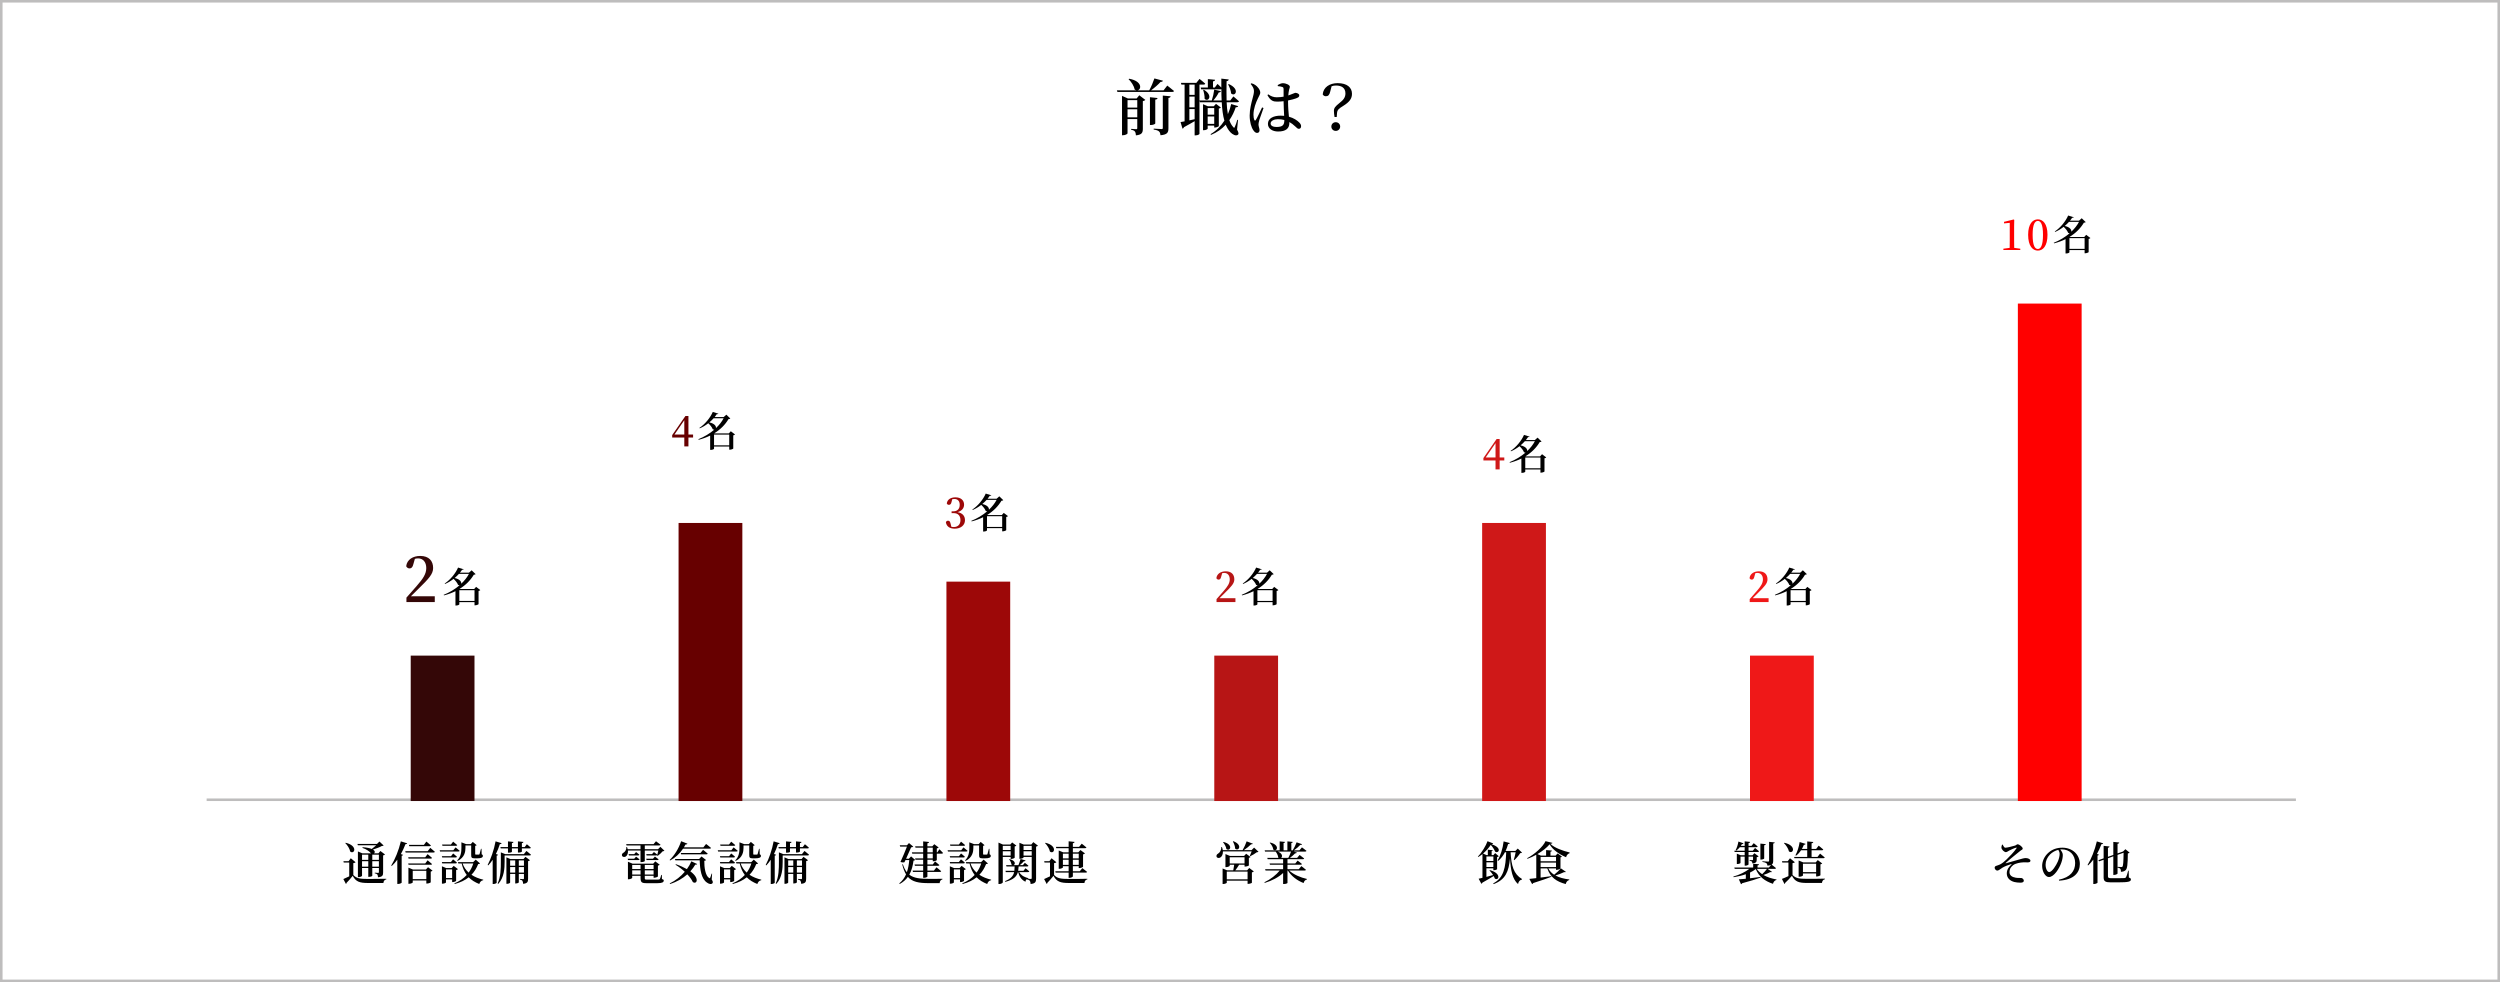
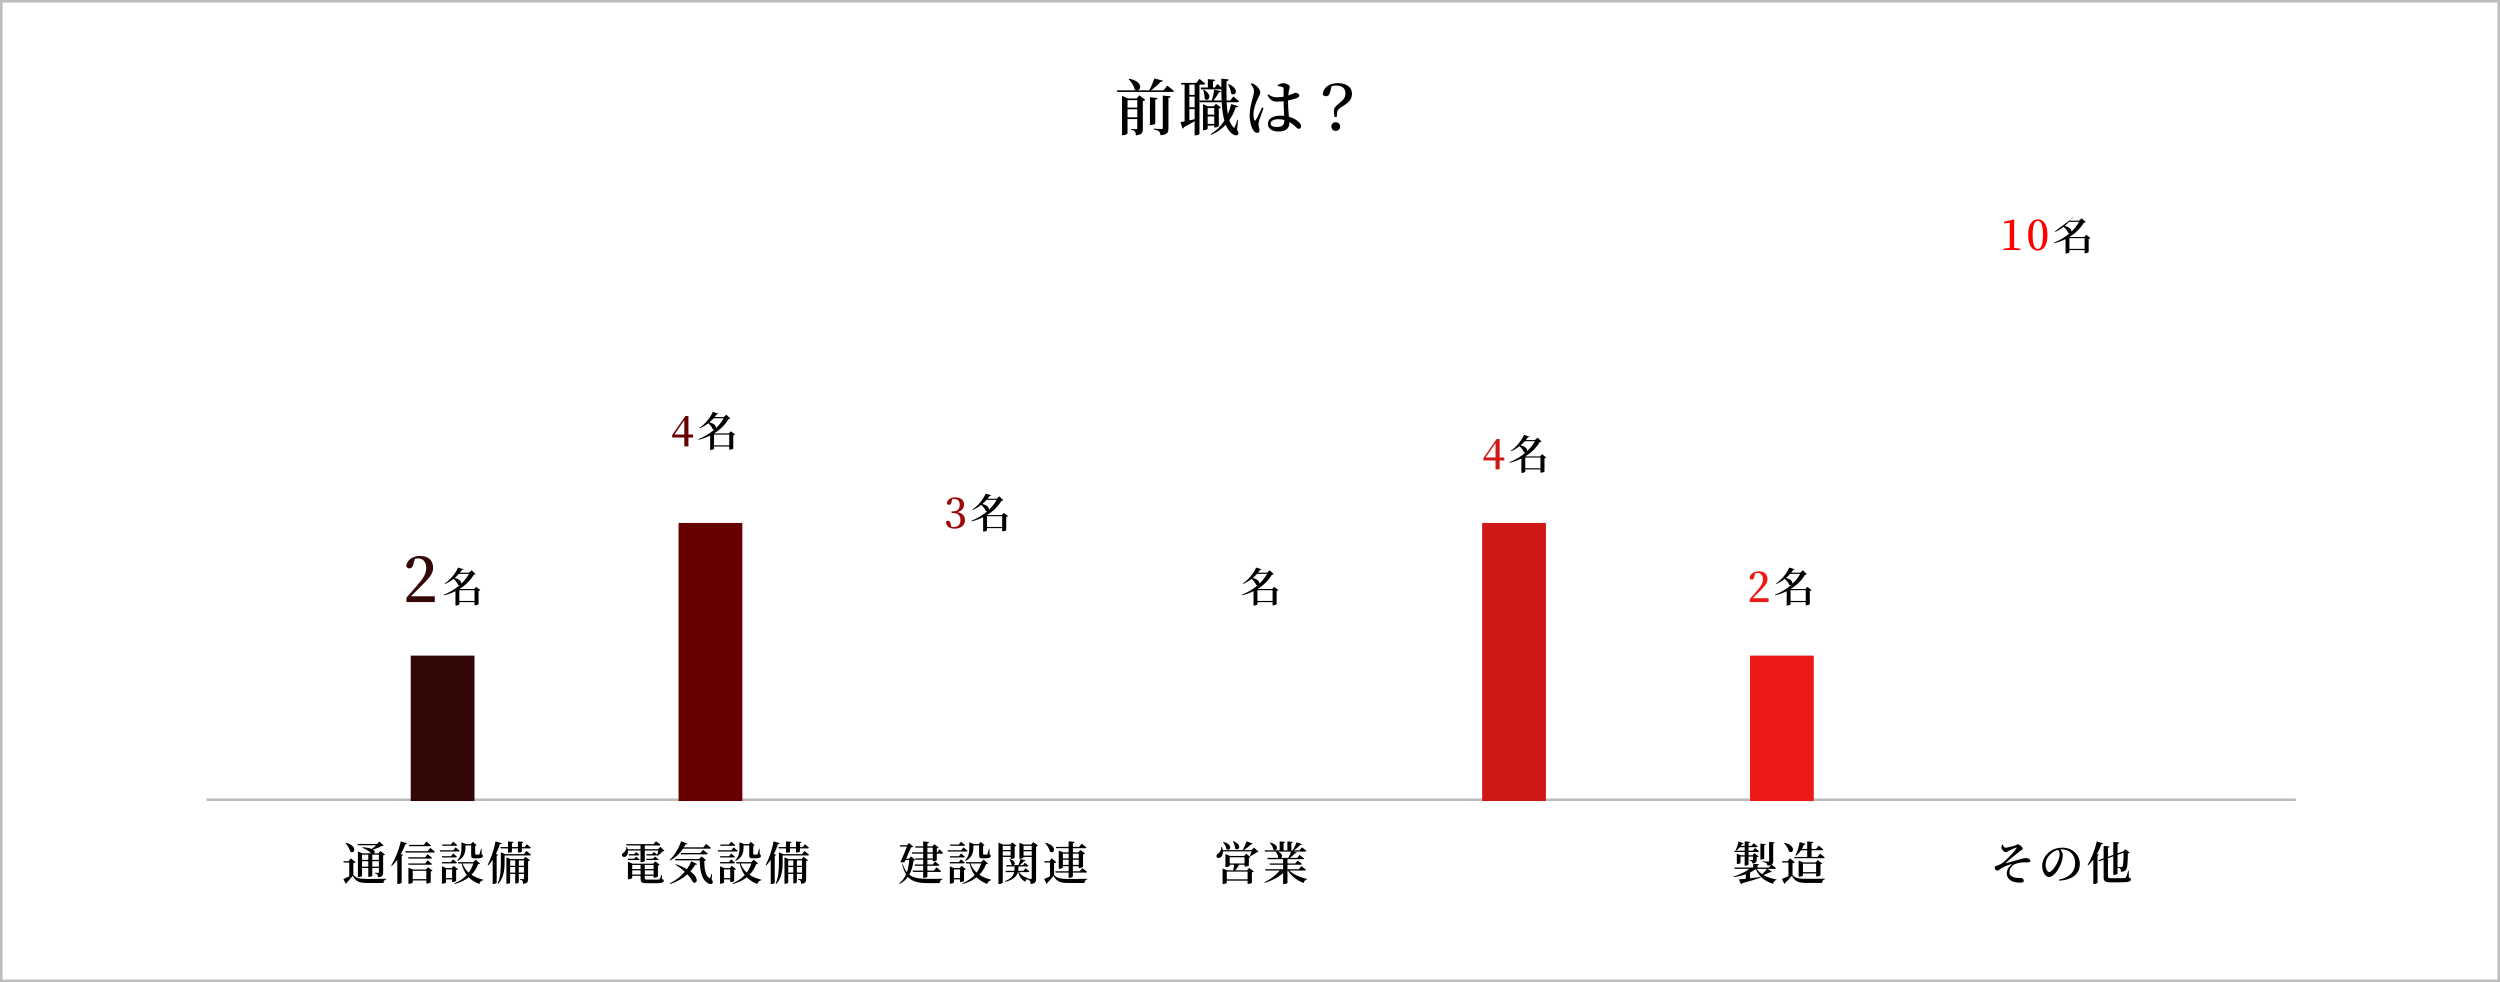
<svg xmlns="http://www.w3.org/2000/svg" width="980" height="385" viewBox="0 0 980 385" fill="none">
  <rect x="0.5" y="0.5" width="979" height="384" stroke="#BEBDBD" />
  <path d="M441.992 45.984H445.808V42.84H441.992V45.984ZM445.808 39.24H441.992V42.168H445.808V39.24ZM445.568 38.592L446.6 37.344L448.976 39.168C448.856 39.336 448.472 39.552 447.992 39.648V50.424C447.992 51.96 447.68 52.824 445.28 53.064C445.232 52.416 445.136 51.912 444.896 51.576C444.656 51.264 444.248 51 443.408 50.88V50.52C443.408 50.52 444.968 50.64 445.4 50.64C445.712 50.64 445.808 50.496 445.808 50.208V46.68H441.992V52.272C441.992 52.512 441.128 53.016 440.168 53.016H439.832V37.584L442.112 38.592H445.568ZM452.864 39.048V48.408C452.864 48.624 451.976 49.008 451.16 49.008H450.776V38.112L453.752 38.424C453.704 38.736 453.512 39 452.864 39.048ZM455.816 50.136V37.464L458.888 37.752C458.816 38.112 458.6 38.328 458.024 38.4V50.256C458.024 51.888 457.664 52.776 454.928 53.016C454.856 52.392 454.712 51.888 454.352 51.528C453.968 51.192 453.392 50.952 452.24 50.784V50.424C452.24 50.424 454.784 50.592 455.312 50.592C455.72 50.592 455.816 50.472 455.816 50.136ZM456.128 35.4L457.568 33.552C457.568 33.552 459.2 34.8 460.208 35.664C460.136 35.928 459.896 36.048 459.536 36.048H438.032L437.816 35.4H445.52C445.28 35.376 445.04 35.256 444.776 35.088C444.536 33.648 443.432 32.04 442.4 31.032L442.64 30.864C447.872 31.824 447.488 35.16 445.904 35.4H450.512C451.28 34.008 452.072 32.112 452.528 30.744L455.864 31.632C455.792 31.92 455.504 32.112 454.952 32.112C454.064 33.096 452.6 34.392 451.232 35.4H456.128ZM481.424 33.072L481.688 32.952C486.2 34.944 484.208 38.112 482.6 36.624C482.528 35.472 481.928 34.032 481.424 33.072ZM475.976 42.36H473.408V44.952H475.976V42.36ZM473.408 48.552H475.976V45.648H473.408V48.552ZM475.976 49.224H473.408V50.448C473.408 50.64 472.64 51.048 471.872 51.048H471.584V40.848L473.504 41.664H475.784L476.672 40.704L478.592 42.168C478.472 42.336 478.16 42.48 477.776 42.552V49.44C477.752 49.584 476.864 49.992 476.264 49.992H475.976V49.224ZM468.296 37.176V33.168H466.232V37.176H468.296ZM466.232 42.744V47.184C466.88 47.04 467.576 46.896 468.296 46.728V42.744H466.232ZM468.296 42.072V37.872H466.232V42.072H468.296ZM471.824 33.168H470.192V52.464C470.192 52.632 469.592 53.064 468.608 53.064H468.296V47.496C467.192 48.144 465.8 48.96 464.12 49.848C464.024 50.16 463.808 50.376 463.544 50.448L462.776 47.856C463.136 47.808 463.688 47.712 464.36 47.568V33.168H463.112L462.92 32.472H468.968L470.216 30.936C470.216 30.936 471.608 32.016 472.448 32.784C472.4 33.048 472.16 33.168 471.824 33.168ZM485.048 40.08H480.848C480.92 41.784 481.064 43.368 481.328 44.76C481.904 43.44 482.336 42.096 482.624 40.776L485.36 41.616C485.24 41.904 485.024 42.072 484.4 42.048C483.848 43.752 483.032 45.48 481.904 47.112C482.288 48.24 482.816 49.176 483.488 49.872C483.752 50.208 483.872 50.184 484.04 49.752C484.352 49.152 484.736 48 485.024 46.968L485.312 47.016L484.928 50.808C485.528 51.912 485.624 52.488 485.336 52.752C484.544 53.544 483.104 52.68 482.336 51.864C481.568 51.048 480.968 50.04 480.488 48.888C479 50.496 477.104 51.912 474.728 52.872L474.536 52.584C476.84 51.24 478.616 49.392 479.96 47.304C479.36 45.264 479.072 42.816 478.928 40.08H470.384L470.192 39.384H475.016C475.448 38.112 475.832 36.408 475.976 35.136L478.616 35.736C478.52 36.024 478.256 36.24 477.752 36.24C477.296 37.224 476.504 38.4 475.616 39.384H478.88C478.808 37.992 478.784 36.504 478.784 34.968C478.688 34.992 478.592 35.016 478.472 35.016H470.84L470.672 34.32H473.48V31.008L476.312 31.272C476.264 31.608 476.072 31.824 475.496 31.896V34.32H476.216L477.248 32.904C477.248 32.904 478.112 33.648 478.76 34.32C478.76 33.192 478.76 32.016 478.76 30.816L481.664 31.152C481.616 31.464 481.4 31.728 480.824 31.824C480.776 34.464 480.752 37.032 480.824 39.384H482.264L483.488 37.8C483.488 37.8 484.832 38.904 485.672 39.696C485.6 39.96 485.384 40.08 485.048 40.08ZM471.632 35.28L471.92 35.184C475.712 37.416 473.6 40.224 472.208 38.712C472.256 37.584 471.944 36.192 471.632 35.28ZM494.744 42.096L495.296 42.36C494.84 43.632 493.928 46.128 493.664 46.992C493.448 47.88 493.328 48.384 493.328 48.768C493.328 49.56 493.736 50.352 493.736 51.024C493.736 51.72 493.376 52.104 492.752 52.104C492.224 52.104 491.744 51.696 491.336 51.096C490.544 49.992 489.872 47.88 489.872 45.264C489.872 42.792 490.592 40.128 490.976 38.688C491.288 37.536 491.552 36.6 491.552 35.664C491.576 34.656 490.952 33.744 490.256 32.904L490.544 32.64C491.24 32.832 491.624 33 492.152 33.384C492.8 33.816 494.024 35.112 494.024 36.312C494.024 36.912 493.664 37.368 493.088 38.616C492.344 40.128 491.36 42.576 491.36 45C491.36 45.984 491.504 46.608 491.696 47.016C491.84 47.328 492.08 47.376 492.296 47.016C492.848 46.176 494.144 43.32 494.744 42.096ZM503.456 47.112V47.04C502.688 46.824 501.848 46.728 500.936 46.728C499.544 46.728 498.08 47.328 498.08 48.384C498.08 49.368 499.136 49.776 500.408 49.776C502.904 49.776 503.456 48.888 503.456 47.112ZM504.92 39.384V39.912C504.92 42.168 505.112 44.16 505.256 45.744C507.2 46.272 508.472 47.208 509.24 47.952C509.744 48.432 510.032 48.936 510.032 49.44C510.032 50.112 509.696 50.496 509.144 50.496C508.688 50.496 508.352 50.16 507.704 49.536C506.96 48.84 506.216 48.264 505.424 47.832V48.216C505.424 50.304 504.104 51.552 501.008 51.552C498.848 51.552 497.024 50.472 497.024 48.552C497.024 46.32 499.304 45.336 502.016 45.336C502.496 45.336 502.952 45.36 503.384 45.408C503.312 43.824 503.192 41.688 503.168 39.888V39.672C502.328 39.768 501.488 39.84 500.696 39.84C499.184 39.84 498.056 39.576 496.832 37.272L497.144 36.984C498.224 37.752 499.28 38.136 500.432 38.136C501.44 38.136 502.352 38.04 503.168 37.896V35.136C503.168 34.32 503.024 34.224 502.616 34.08C502.136 33.912 501.536 33.816 500.912 33.768L500.864 33.336C501.416 33 502.256 32.616 502.856 32.616C504.224 32.616 505.616 33.36 505.616 33.984C505.616 34.536 505.376 34.704 505.232 35.664C505.136 36.072 505.064 36.696 505.016 37.416C505.232 37.344 505.448 37.272 505.616 37.2C507.032 36.72 507.536 36.384 507.728 36.384C508.424 36.408 509.312 36.744 509.312 37.368C509.312 38.016 508.952 38.208 507.968 38.592C507.392 38.808 506.264 39.12 504.92 39.384ZM523.616 47.904C524.624 47.904 525.344 48.672 525.344 49.608C525.344 50.544 524.624 51.312 523.616 51.312C522.608 51.312 521.888 50.544 521.888 49.608C521.888 48.672 522.608 47.904 523.616 47.904ZM521.984 33.816L521.456 35.856C521.144 37.224 520.64 37.728 519.752 37.728C519.248 37.728 518.792 37.512 518.504 37.008C518.744 34.248 521.144 32.592 524.36 32.592C528.08 32.592 529.976 34.32 529.976 36.768C529.976 38.664 528.992 39.984 526.568 41.496C524.816 42.576 524.24 43.032 524.12 44.28L524 45.864H523.136C522.992 45.024 522.896 44.088 522.896 43.44C522.896 42.36 523.424 41.712 525.032 40.416C526.64 39.168 527.408 38.184 527.408 36.6C527.408 34.44 525.872 33.528 523.736 33.528C523.064 33.528 522.584 33.6 521.984 33.816Z" fill="black" />
  <line x1="81" y1="313.5" x2="900" y2="313.5" stroke="#BEBDBD" />
  <path d="M148.526 335.028H145.934V337.08H148.526V335.028ZM145.934 339.726H148.526V337.602H145.934V339.726ZM141.92 339.726H144.368V337.602H141.92V339.726ZM144.368 335.028H141.92V337.08H144.368V335.028ZM147.5 331.338H140.282L140.12 330.834H147.77L148.742 329.88L150.398 331.446C150.236 331.59 150.038 331.608 149.642 331.644C148.814 332.13 147.392 332.652 146.204 333.03C147.104 333.588 147.032 334.2 146.618 334.506H148.346L149.12 333.588L150.92 334.956C150.812 335.1 150.56 335.262 150.182 335.316V341.994C150.182 343.128 149.966 343.722 148.166 343.902C148.148 343.452 148.094 343.074 147.95 342.84C147.77 342.642 147.5 342.444 146.906 342.354V342.084C146.906 342.084 147.932 342.174 148.202 342.174C148.472 342.174 148.526 342.066 148.526 341.85V340.248H145.934V343.326C145.934 343.416 145.466 343.722 144.638 343.722H144.368V340.248H141.92V343.308C141.92 343.488 141.236 343.848 140.534 343.848H140.3V333.768L142.028 334.506H145.466C145.412 334.47 145.358 334.434 145.304 334.38C144.746 333.696 143.684 332.922 142.064 332.364L142.154 332.094C143.828 332.22 144.98 332.472 145.718 332.796C146.294 332.364 146.978 331.806 147.5 331.338ZM135.35 330.492L135.512 330.366C140.426 331.536 138.986 335.082 137.294 333.822C137.078 332.67 136.178 331.302 135.35 330.492ZM138.5 338.358V343.002C139.778 344.352 141.092 344.55 144.314 344.55C146.402 344.55 149.21 344.532 151.442 344.478V344.712C150.74 344.856 150.362 345.342 150.29 346.134H144.332C140.948 346.134 139.526 345.648 138.266 343.326C137.6 344.208 136.52 345.414 135.836 346.098C135.872 346.314 135.764 346.422 135.602 346.512L134.594 344.586C135.188 344.352 136.034 343.956 136.898 343.524V338.124H134.738L134.63 337.602H136.646L137.51 336.432L139.4 337.998C139.274 338.142 139.004 338.286 138.5 338.358ZM168.416 331.698H160.442L160.298 331.176H166.184L167.138 329.898C167.138 329.898 168.254 330.798 168.902 331.41C168.866 331.608 168.668 331.698 168.416 331.698ZM157.13 329.808L159.614 330.582C159.542 330.798 159.326 330.924 158.93 330.924C158.408 332.292 157.814 333.588 157.148 334.794L158.012 335.118C157.958 335.28 157.778 335.406 157.454 335.46V346.008C157.436 346.134 156.734 346.512 156.068 346.512H155.744V336.99C155.078 337.926 154.358 338.754 153.584 339.456L153.35 339.294C154.79 336.99 156.32 333.318 157.13 329.808ZM160.154 338.988L160.01 338.484H166.688L167.624 337.224C167.624 337.224 168.704 338.106 169.352 338.7C169.316 338.898 169.118 338.988 168.866 338.988H160.154ZM166.688 336.054L167.624 334.812C167.624 334.812 168.704 335.694 169.352 336.288C169.316 336.486 169.118 336.576 168.866 336.576H160.154L160.01 336.054H166.688ZM161.792 344.622H167.12V341.364H161.792V344.622ZM166.958 340.86L167.786 339.942L169.55 341.292C169.46 341.418 169.208 341.58 168.848 341.652V345.864C168.83 345.99 167.984 346.35 167.408 346.35H167.12V345.144H161.792V345.918C161.792 346.08 161.054 346.44 160.352 346.44H160.1V340.122L161.882 340.86H166.958ZM167.66 333.66L168.668 332.346C168.668 332.346 169.784 333.264 170.468 333.894C170.414 334.092 170.234 334.182 169.982 334.182H159.002L158.858 333.66H167.66ZM179.378 337.494L179.216 337.278C180.71 335.802 180.872 333.912 180.872 332.364V330.186L182.744 330.906H184.526L185.336 330.024L186.848 331.302C186.74 331.428 186.578 331.536 186.272 331.572V334.758C186.272 334.956 186.326 335.01 186.578 335.01H187.172C187.406 335.01 187.622 335.01 187.712 334.992C187.856 334.992 187.892 334.974 187.982 334.812C188.09 334.542 188.324 333.678 188.54 332.742H188.756L188.81 334.866C189.206 335.064 189.278 335.244 189.278 335.532C189.278 336.144 188.666 336.468 187.01 336.468H186.074C184.868 336.468 184.706 336.126 184.706 335.136V331.41H182.456V332.364C182.456 333.822 182.168 336.126 179.378 337.494ZM178.748 331.554H173.438L173.294 331.05H176.768L177.632 329.934C177.632 329.934 178.622 330.726 179.216 331.266C179.18 331.464 179 331.554 178.748 331.554ZM177.704 333.3L178.568 332.184C178.568 332.184 179.576 332.958 180.188 333.516C180.134 333.714 179.954 333.804 179.702 333.804H172.502L172.358 333.3H177.704ZM173.204 335.622H176.804L177.632 334.56C177.632 334.56 178.568 335.298 179.144 335.856C179.09 336.036 178.91 336.126 178.658 336.126H173.348L173.204 335.622ZM178.658 338.448H173.348L173.204 337.926H176.768L177.596 336.864C177.596 336.864 178.55 337.602 179.126 338.16C179.072 338.358 178.91 338.448 178.658 338.448ZM174.824 344.208H177.236V340.806H174.824V344.208ZM178.802 341.058V345.288C178.784 345.432 178.028 345.774 177.488 345.774H177.236V344.73H174.824V345.918C174.824 346.062 174.14 346.404 173.474 346.404H173.24V339.582L174.896 340.284H177.056L177.848 339.42L179.522 340.698C179.414 340.842 179.144 340.986 178.802 341.058ZM185.534 338.466H181.322C181.844 339.942 182.672 341.112 183.716 342.066C184.526 340.968 185.138 339.762 185.534 338.466ZM186.488 336.972L188.18 338.484C188.054 338.628 187.856 338.7 187.442 338.718C186.83 340.284 185.984 341.706 184.814 342.912C186.146 343.812 187.712 344.424 189.44 344.838L189.422 345.036C188.666 345.162 188.126 345.702 187.874 346.53C186.218 345.864 184.832 345.036 183.734 343.902C182.312 345.036 180.512 345.936 178.244 346.53L178.118 346.278C180.098 345.468 181.718 344.352 182.96 342.984C182.06 341.796 181.394 340.32 180.962 338.466H179.666L179.504 337.944H185.498L186.488 336.972ZM196.28 332.58L196.154 332.058H199.124V329.826L201.266 330.024C201.248 330.276 201.104 330.456 200.672 330.51V332.058H203.03V329.826L205.172 330.024C205.154 330.258 204.992 330.456 204.578 330.51V332.058H205.676L206.522 330.942C206.522 330.942 207.512 331.716 208.088 332.292C208.052 332.49 207.872 332.58 207.62 332.58H204.578V333.822C204.578 333.93 204.182 334.182 203.3 334.2H203.03V332.58H200.672V333.912C200.672 334.02 200.24 334.254 199.412 334.254H199.124V332.58H196.28ZM194.408 334.758L195.254 335.082C195.2 335.244 195.02 335.37 194.696 335.424V346.062C194.678 346.188 194.03 346.53 193.418 346.53H193.13V337.026C192.59 337.836 192.014 338.592 191.402 339.222L191.15 339.078C192.392 336.756 193.634 333.21 194.264 329.808L196.64 330.528C196.568 330.744 196.352 330.906 195.938 330.906C195.506 332.274 195.002 333.57 194.408 334.758ZM203.372 342.048H205.388V339.888H203.372V342.048ZM199.97 342.048H201.968V339.888H199.97V342.048ZM201.968 337.278H199.97V339.366H201.968V337.278ZM205.388 337.278H203.372V339.366H205.388V337.278ZM205.208 336.756L205.982 335.874L207.746 337.206C207.62 337.35 207.35 337.494 207.008 337.584V344.478C207.008 345.648 206.792 346.296 205.064 346.458C205.028 345.972 204.974 345.576 204.812 345.324C204.668 345.09 204.398 344.91 203.822 344.82V344.532C203.822 344.532 204.812 344.622 205.082 344.622C205.334 344.622 205.388 344.514 205.388 344.298V342.57H203.372V345.882C203.372 345.99 202.922 346.314 202.202 346.314H201.968V342.57H199.97V345.972C199.97 346.134 199.394 346.458 198.746 346.458H198.512V336.072L200.078 336.756H205.208ZM205.37 334.812L206.36 333.57C206.36 333.57 207.476 334.434 208.142 335.046C208.106 335.244 207.908 335.334 207.656 335.334H197.81V337.782C197.81 340.266 197.666 343.992 195.308 346.494L195.074 346.314C196.298 343.686 196.334 340.482 196.334 337.782V334.128L198.062 334.812H205.37Z" fill="black" />
  <path d="M251.082 333.408H246.15C246.276 334.596 245.826 335.406 245.286 335.766C244.764 336.054 244.044 335.982 243.828 335.424C243.648 334.902 243.99 334.47 244.44 334.236C245.052 333.894 245.628 332.994 245.52 332.04L245.79 332.022C245.916 332.328 246.006 332.616 246.06 332.886H251.082V331.41H245.61L245.466 330.906H256.194L257.148 329.772C257.148 329.772 258.228 330.564 258.93 331.122C258.876 331.32 258.696 331.41 258.444 331.41H252.756V332.886H257.958L258.858 331.95L260.46 333.48C260.316 333.624 260.118 333.678 259.776 333.696C259.308 334.254 258.462 335.046 257.814 335.514L257.598 335.388C257.742 334.848 257.94 334.038 258.066 333.408H252.756V337.548C252.756 337.638 252.234 337.944 251.37 337.944H251.082V333.408ZM253.458 337.152L253.314 336.63H255.96L256.734 335.766C256.734 335.766 257.598 336.378 258.174 336.864C258.138 337.062 257.958 337.152 257.706 337.152H253.458ZM255.6 334.812L256.338 333.984C256.338 333.984 257.148 334.578 257.688 335.046C257.652 335.244 257.472 335.334 257.22 335.334H253.476L253.332 334.812H255.6ZM246.402 334.812H248.634L249.336 334.002C249.336 334.002 250.11 334.596 250.632 335.046C250.578 335.244 250.416 335.334 250.182 335.334H246.546L246.402 334.812ZM250.236 337.152H246.186L246.042 336.63H248.598L249.336 335.82C249.336 335.82 250.164 336.396 250.704 336.864C250.65 337.062 250.47 337.152 250.236 337.152ZM247.824 342.804H251.1V341.166H247.824V342.804ZM251.1 339.06H247.824V340.662H251.1V339.06ZM256.212 339.06H252.756V340.662H256.212V339.06ZM252.756 342.804H256.212V341.166H252.756V342.804ZM259.452 342.966L259.47 344.55C260.118 344.82 260.19 344.874 260.19 345.162C260.19 345.81 259.632 346.206 257.724 346.206H253.476C251.514 346.206 251.1 345.864 251.1 344.064V343.326H247.824V344.136C247.824 344.298 247.068 344.676 246.402 344.676H246.15V337.8L247.95 338.556H256.05L256.878 337.656L258.606 338.97C258.498 339.096 258.246 339.258 257.904 339.33V343.578C257.886 343.704 257.058 344.064 256.5 344.064H256.212V343.326H252.756V344.154C252.756 344.748 252.828 344.802 253.548 344.802H257.814C258.264 344.802 258.498 344.784 258.642 344.604C258.786 344.424 258.966 343.848 259.218 342.966H259.452ZM278.244 332.67H267.768C266.364 334.758 264.618 336.288 262.692 337.314L262.494 337.116C264.222 335.496 266.022 332.76 267.012 329.754L269.478 330.726C269.388 330.924 269.136 331.068 268.74 331.014C268.542 331.41 268.326 331.788 268.092 332.148H275.724L276.786 330.834C276.786 330.834 277.956 331.698 278.712 332.382C278.676 332.58 278.496 332.67 278.244 332.67ZM266.868 334.38H274.572L275.598 333.138C275.598 333.138 276.714 333.984 277.416 334.614C277.38 334.812 277.182 334.902 276.93 334.902H267.012L266.868 334.38ZM264.816 338.988L264.942 338.754C266.724 339.384 268.128 340.05 269.262 340.698C270 339.69 270.594 338.646 271.008 337.638L273.294 338.7C273.168 338.898 273.006 338.988 272.556 338.916C272.052 339.816 271.386 340.698 270.612 341.562C274.5 344.424 273.06 346.836 271.584 345.756C271.206 344.928 270.486 343.866 269.424 342.732C267.66 344.316 265.392 345.684 262.656 346.53L262.53 346.296C264.888 345.162 266.904 343.542 268.434 341.742C267.426 340.788 266.22 339.852 264.816 338.988ZM279.144 342.48L278.982 344.766C279.432 345.432 279.54 345.882 279.306 346.206C278.802 346.818 277.83 346.494 277.128 345.972C274.932 344.496 274.392 340.968 274.284 337.242H264.744L264.582 336.72H274.068L274.986 335.73L276.804 337.152C276.678 337.278 276.426 337.386 276.084 337.44C276.048 339.96 276.48 343.29 277.992 344.19C278.208 344.316 278.298 344.298 278.388 344.082C278.568 343.65 278.784 343.056 278.946 342.462L279.144 342.48ZM288.378 337.494L288.216 337.278C289.71 335.802 289.872 333.912 289.872 332.364V330.186L291.744 330.906H293.526L294.336 330.024L295.848 331.302C295.74 331.428 295.578 331.536 295.272 331.572V334.758C295.272 334.956 295.326 335.01 295.578 335.01H296.172C296.406 335.01 296.622 335.01 296.712 334.992C296.856 334.992 296.892 334.974 296.982 334.812C297.09 334.542 297.324 333.678 297.54 332.742H297.756L297.81 334.866C298.206 335.064 298.278 335.244 298.278 335.532C298.278 336.144 297.666 336.468 296.01 336.468H295.074C293.868 336.468 293.706 336.126 293.706 335.136V331.41H291.456V332.364C291.456 333.822 291.168 336.126 288.378 337.494ZM287.748 331.554H282.438L282.294 331.05H285.768L286.632 329.934C286.632 329.934 287.622 330.726 288.216 331.266C288.18 331.464 288 331.554 287.748 331.554ZM286.704 333.3L287.568 332.184C287.568 332.184 288.576 332.958 289.188 333.516C289.134 333.714 288.954 333.804 288.702 333.804H281.502L281.358 333.3H286.704ZM282.204 335.622H285.804L286.632 334.56C286.632 334.56 287.568 335.298 288.144 335.856C288.09 336.036 287.91 336.126 287.658 336.126H282.348L282.204 335.622ZM287.658 338.448H282.348L282.204 337.926H285.768L286.596 336.864C286.596 336.864 287.55 337.602 288.126 338.16C288.072 338.358 287.91 338.448 287.658 338.448ZM283.824 344.208H286.236V340.806H283.824V344.208ZM287.802 341.058V345.288C287.784 345.432 287.028 345.774 286.488 345.774H286.236V344.73H283.824V345.918C283.824 346.062 283.14 346.404 282.474 346.404H282.24V339.582L283.896 340.284H286.056L286.848 339.42L288.522 340.698C288.414 340.842 288.144 340.986 287.802 341.058ZM294.534 338.466H290.322C290.844 339.942 291.672 341.112 292.716 342.066C293.526 340.968 294.138 339.762 294.534 338.466ZM295.488 336.972L297.18 338.484C297.054 338.628 296.856 338.7 296.442 338.718C295.83 340.284 294.984 341.706 293.814 342.912C295.146 343.812 296.712 344.424 298.44 344.838L298.422 345.036C297.666 345.162 297.126 345.702 296.874 346.53C295.218 345.864 293.832 345.036 292.734 343.902C291.312 345.036 289.512 345.936 287.244 346.53L287.118 346.278C289.098 345.468 290.718 344.352 291.96 342.984C291.06 341.796 290.394 340.32 289.962 338.466H288.666L288.504 337.944H294.498L295.488 336.972ZM305.28 332.58L305.154 332.058H308.124V329.826L310.266 330.024C310.248 330.276 310.104 330.456 309.672 330.51V332.058H312.03V329.826L314.172 330.024C314.154 330.258 313.992 330.456 313.578 330.51V332.058H314.676L315.522 330.942C315.522 330.942 316.512 331.716 317.088 332.292C317.052 332.49 316.872 332.58 316.62 332.58H313.578V333.822C313.578 333.93 313.182 334.182 312.3 334.2H312.03V332.58H309.672V333.912C309.672 334.02 309.24 334.254 308.412 334.254H308.124V332.58H305.28ZM303.408 334.758L304.254 335.082C304.2 335.244 304.02 335.37 303.696 335.424V346.062C303.678 346.188 303.03 346.53 302.418 346.53H302.13V337.026C301.59 337.836 301.014 338.592 300.402 339.222L300.15 339.078C301.392 336.756 302.634 333.21 303.264 329.808L305.64 330.528C305.568 330.744 305.352 330.906 304.938 330.906C304.506 332.274 304.002 333.57 303.408 334.758ZM312.372 342.048H314.388V339.888H312.372V342.048ZM308.97 342.048H310.968V339.888H308.97V342.048ZM310.968 337.278H308.97V339.366H310.968V337.278ZM314.388 337.278H312.372V339.366H314.388V337.278ZM314.208 336.756L314.982 335.874L316.746 337.206C316.62 337.35 316.35 337.494 316.008 337.584V344.478C316.008 345.648 315.792 346.296 314.064 346.458C314.028 345.972 313.974 345.576 313.812 345.324C313.668 345.09 313.398 344.91 312.822 344.82V344.532C312.822 344.532 313.812 344.622 314.082 344.622C314.334 344.622 314.388 344.514 314.388 344.298V342.57H312.372V345.882C312.372 345.99 311.922 346.314 311.202 346.314H310.968V342.57H308.97V345.972C308.97 346.134 308.394 346.458 307.746 346.458H307.512V336.072L309.078 336.756H314.208ZM314.37 334.812L315.36 333.57C315.36 333.57 316.476 334.434 317.142 335.046C317.106 335.244 316.908 335.334 316.656 335.334H306.81V337.782C306.81 340.266 306.666 343.992 304.308 346.494L304.074 346.314C305.298 343.686 305.334 340.482 305.334 337.782V334.128L307.062 334.812H314.37Z" fill="black" />
  <path d="M357.148 335.712L358.75 337.08C358.642 337.26 358.462 337.314 358.102 337.368C357.832 339.294 357.4 341.202 356.446 342.876C358.192 344.244 360.64 344.514 364.186 344.514C365.374 344.514 368.11 344.514 369.424 344.496V344.73C368.722 344.874 368.38 345.486 368.344 346.188H364.06C360.172 346.188 357.616 345.702 355.888 343.74C355.114 344.82 354.088 345.756 352.684 346.53L352.522 346.278C353.728 345.306 354.574 344.1 355.168 342.75C354.556 341.742 354.07 340.482 353.674 338.862L353.908 338.754C354.34 340.086 354.862 341.112 355.492 341.922C356.014 340.428 356.284 338.79 356.428 337.134H354.952C354.79 337.44 354.664 337.746 354.52 338.016C354.106 338.124 353.62 338.106 352.99 337.872C353.872 335.982 354.88 333.534 355.528 331.86H352.864L352.702 331.338H355.546L356.32 330.474L357.994 331.878C357.868 332.022 357.562 332.13 357.148 332.184C356.698 333.264 355.924 335.028 355.186 336.612H356.284L357.148 335.712ZM365.644 336.486V334.632H363.538V336.486H365.644ZM363.538 332.292V334.11H365.644V332.292H363.538ZM367.444 334.11L368.254 332.904C368.254 332.904 369.154 333.768 369.658 334.344C369.622 334.542 369.442 334.632 369.19 334.632H367.228V337.17C367.21 337.296 366.4 337.62 365.896 337.62H365.644V337.008H363.538V338.862H365.662L366.544 337.674C366.544 337.674 367.606 338.52 368.236 339.096C368.182 339.294 368.002 339.384 367.75 339.384H363.538V341.274H366.094L367.102 339.996C367.102 339.996 368.254 340.878 368.938 341.508C368.902 341.706 368.704 341.796 368.47 341.796H363.538V343.632C363.538 343.776 362.854 344.1 362.224 344.1H361.882V341.796H357.886L357.742 341.274H361.882V339.384H358.642L358.498 338.862H361.882V337.008H358.876L358.714 336.486H361.882V334.632H357.598L357.454 334.11H361.882V332.292H358.894L358.732 331.77H361.882V329.826L364.186 330.06C364.132 330.312 364.006 330.492 363.538 330.564V331.77H365.464L366.238 330.924L367.966 332.22C367.84 332.346 367.57 332.508 367.228 332.58V334.11H367.444ZM378.478 337.494L378.316 337.278C379.81 335.802 379.972 333.912 379.972 332.364V330.186L381.844 330.906H383.626L384.436 330.024L385.948 331.302C385.84 331.428 385.678 331.536 385.372 331.572V334.758C385.372 334.956 385.426 335.01 385.678 335.01H386.272C386.506 335.01 386.722 335.01 386.812 334.992C386.956 334.992 386.992 334.974 387.082 334.812C387.19 334.542 387.424 333.678 387.64 332.742H387.856L387.91 334.866C388.306 335.064 388.378 335.244 388.378 335.532C388.378 336.144 387.766 336.468 386.11 336.468H385.174C383.968 336.468 383.806 336.126 383.806 335.136V331.41H381.556V332.364C381.556 333.822 381.268 336.126 378.478 337.494ZM377.848 331.554H372.538L372.394 331.05H375.868L376.732 329.934C376.732 329.934 377.722 330.726 378.316 331.266C378.28 331.464 378.1 331.554 377.848 331.554ZM376.804 333.3L377.668 332.184C377.668 332.184 378.676 332.958 379.288 333.516C379.234 333.714 379.054 333.804 378.802 333.804H371.602L371.458 333.3H376.804ZM372.304 335.622H375.904L376.732 334.56C376.732 334.56 377.668 335.298 378.244 335.856C378.19 336.036 378.01 336.126 377.758 336.126H372.448L372.304 335.622ZM377.758 338.448H372.448L372.304 337.926H375.868L376.696 336.864C376.696 336.864 377.65 337.602 378.226 338.16C378.172 338.358 378.01 338.448 377.758 338.448ZM373.924 344.208H376.336V340.806H373.924V344.208ZM377.902 341.058V345.288C377.884 345.432 377.128 345.774 376.588 345.774H376.336V344.73H373.924V345.918C373.924 346.062 373.24 346.404 372.574 346.404H372.34V339.582L373.996 340.284H376.156L376.948 339.42L378.622 340.698C378.514 340.842 378.244 340.986 377.902 341.058ZM384.634 338.466H380.422C380.944 339.942 381.772 341.112 382.816 342.066C383.626 340.968 384.238 339.762 384.634 338.466ZM385.588 336.972L387.28 338.484C387.154 338.628 386.956 338.7 386.542 338.718C385.93 340.284 385.084 341.706 383.914 342.912C385.246 343.812 386.812 344.424 388.54 344.838L388.522 345.036C387.766 345.162 387.226 345.702 386.974 346.53C385.318 345.864 383.932 345.036 382.834 343.902C381.412 345.036 379.612 345.936 377.344 346.53L377.218 346.278C379.198 345.468 380.818 344.352 382.06 342.984C381.16 341.796 380.494 340.32 380.062 338.466H378.766L378.604 337.944H384.598L385.588 336.972ZM396.172 331.59H393.094V333.192H396.172V331.59ZM393.094 335.406H396.172V333.696H393.094V335.406ZM396.172 335.928H393.094V345.882C393.094 346.116 392.482 346.53 391.69 346.53H391.402V330.294L393.166 331.068H396.01L396.766 330.24L398.422 331.482C398.314 331.608 398.08 331.752 397.756 331.806V336.216C397.738 336.36 396.964 336.702 396.424 336.702H396.172V335.928ZM401.23 335.406H404.434V333.696H401.23V335.406ZM404.434 331.59H401.23V333.192H404.434V331.59ZM405.064 330.114L406.882 331.5C406.756 331.644 406.486 331.806 406.144 331.878V344.406C406.144 345.648 405.91 346.35 404.002 346.53C403.966 345.99 403.894 345.558 403.714 345.288C403.498 345.036 403.174 344.838 402.508 344.73V344.658C402.202 344.838 402.04 345.126 401.986 345.648C400.204 344.838 399.448 343.218 399.124 341.868H399.016C398.548 343.542 397.378 344.802 394.138 345.684L393.922 345.414C396.334 344.46 397.216 343.326 397.54 341.868H394.282L394.138 341.346H397.63C397.702 340.824 397.72 340.266 397.738 339.654H394.534L394.39 339.132H396.874C396.73 339.096 396.604 339.024 396.478 338.916C396.442 338.232 396.01 337.386 395.578 336.882L395.758 336.774C398.26 337.386 398.062 338.898 397.288 339.132H399.232C399.52 338.412 399.862 337.44 400.06 336.72L402.022 337.296C401.95 337.494 401.734 337.638 401.338 337.62C400.96 338.106 400.348 338.646 399.772 339.132H400.978L401.734 338.232C401.734 338.232 402.616 338.862 403.156 339.366C403.102 339.564 402.94 339.654 402.688 339.654H399.304C399.268 340.266 399.214 340.824 399.124 341.346H401.212L401.986 340.356C401.986 340.356 402.922 341.058 403.498 341.58C403.444 341.778 403.264 341.868 403.012 341.868H399.52C400.024 342.822 401.104 343.722 403.12 344.244L403.102 344.46L402.976 344.496C403.372 344.514 403.93 344.55 404.092 344.55C404.362 344.55 404.434 344.442 404.434 344.208V335.928H401.23V336.144C401.23 336.288 400.528 336.648 399.844 336.648H399.61V330.366L401.32 331.068H404.254L405.064 330.114ZM422.866 334.632H420.562V336.504H422.866V334.632ZM420.562 339.024H422.866V337.026H420.562V339.024ZM416.656 339.024H418.906V337.026H416.656V339.024ZM418.906 334.632H416.656V336.504H418.906V334.632ZM414.064 332.49L413.92 331.968H418.906V329.79L421.228 330.024C421.174 330.294 421.048 330.474 420.562 330.546V331.968H423.01L424.036 330.726C424.036 330.726 425.188 331.572 425.872 332.202C425.836 332.4 425.638 332.49 425.386 332.49H420.562V334.11H422.704L423.532 333.21L425.314 334.542C425.188 334.686 424.918 334.848 424.558 334.92V339.78C424.54 339.906 423.712 340.284 423.154 340.284H422.866V339.546H420.562V341.544H423.262L424.288 340.302C424.288 340.302 425.422 341.166 426.142 341.778C426.088 341.976 425.908 342.066 425.656 342.066H420.562V343.56C420.562 343.74 419.86 344.118 419.212 344.118H418.906V342.066H413.812L413.668 341.544H418.906V339.546H416.656V340.032C416.656 340.194 415.936 340.572 415.252 340.572H415.018V333.39L416.764 334.11H418.906V332.49H414.064ZM409.654 330.492L409.816 330.366C414.712 331.536 413.272 335.082 411.58 333.822C411.364 332.67 410.464 331.302 409.654 330.492ZM413.2 338.358V343.002C414.478 344.352 415.81 344.55 419.068 344.55C421.174 344.55 424.018 344.55 426.25 344.478V344.712C425.548 344.856 425.17 345.342 425.098 346.134H419.086C415.684 346.134 414.244 345.648 412.966 343.326C412.3 344.208 411.22 345.414 410.536 346.098C410.572 346.314 410.464 346.422 410.302 346.512L409.294 344.586C409.888 344.352 410.734 343.956 411.598 343.524V338.124H409.438L409.33 337.602H411.346L412.21 336.432L414.1 337.998C413.974 338.142 413.704 338.286 413.2 338.358Z" fill="black" />
  <path d="M483.29 329.862L483.488 329.754C487.286 331.212 485.504 333.93 484.172 332.634C484.154 331.68 483.704 330.6 483.29 329.862ZM479.438 330.168L479.618 330.042C483.65 331.086 482.192 333.966 480.752 332.814C480.626 331.896 479.996 330.834 479.438 330.168ZM480.896 344.694H489.05V341.67H480.896V344.694ZM482.048 336.036V338.466H487.862V336.036H482.048ZM488.87 341.166L489.716 340.248L491.498 341.598C491.372 341.742 491.12 341.904 490.742 341.976V346.044C490.724 346.17 489.878 346.476 489.338 346.476H489.05V345.216H480.896V346.026C480.896 346.188 480.158 346.53 479.492 346.53H479.258V340.446L481.022 341.166H483.434C483.578 340.5 483.722 339.618 483.812 338.97H482.048V339.402C482.048 339.546 481.292 339.924 480.608 339.924H480.374V334.794L482.156 335.532H487.682L488.492 334.668L490.22 335.946C490.112 336.054 489.878 336.216 489.554 336.27V339.258C489.536 339.384 488.69 339.69 488.132 339.69H487.862V338.97H485.738C485.306 339.672 484.748 340.536 484.244 341.166H488.87ZM491.606 332.256L493.334 333.894C493.19 334.038 492.992 334.074 492.65 334.092C492.002 334.596 490.922 335.262 490.112 335.622L489.932 335.496C490.148 335.028 490.436 334.326 490.652 333.75H479.384C479.42 334.938 478.97 335.766 478.412 336.108C477.872 336.468 477.134 336.396 476.9 335.856C476.72 335.316 477.026 334.866 477.494 334.614C478.178 334.218 478.826 333.192 478.718 332.058L479.006 332.04C479.168 332.472 479.276 332.868 479.33 333.246H487.106C487.7 332.238 488.33 330.834 488.69 329.808L491.12 330.726C491.048 330.906 490.814 331.014 490.418 330.978C489.752 331.662 488.654 332.544 487.61 333.246H490.616L491.606 332.256ZM497.744 330.402L497.924 330.276C501.938 331.212 500.57 334.146 499.13 333.03C499.04 332.112 498.392 331.032 497.744 330.402ZM506.096 333.822H500.912C502.802 334.578 502.802 335.856 502.19 336.288H505.016C505.412 335.568 505.826 334.614 506.096 333.822ZM511.478 341.238H505.34C507.014 342.804 509.894 344.028 512.324 344.55L512.306 344.766C511.676 344.874 511.19 345.396 511.01 346.152C508.508 345.198 506.222 343.47 504.836 341.238H504.692V346.116C504.674 346.224 504.152 346.53 503.288 346.53H502.982V342.21C501.182 343.902 498.626 345.234 495.782 346.098L495.638 345.846C498.068 344.712 500.264 342.966 501.668 341.238H496.088L495.926 340.734H502.982V338.97H497.816L497.672 338.466H502.982V336.81H496.934L496.772 336.288H501.254C501.2 336.252 501.128 336.216 501.074 336.162C501.02 335.37 500.534 334.434 500.048 333.822H495.89L495.746 333.318H501.632V329.826L503.72 330.024C503.702 330.24 503.558 330.402 503.162 330.474V333.318H504.656V329.826L506.762 330.024C506.726 330.24 506.6 330.402 506.204 330.474V333.318H506.762C507.302 332.436 507.914 331.14 508.274 330.186L510.416 330.924C510.326 331.122 510.11 331.248 509.714 331.194C509.102 331.878 508.148 332.688 507.23 333.318H509.39L510.362 332.166C510.362 332.166 511.46 332.958 512.144 333.534C512.09 333.732 511.91 333.822 511.64 333.822H507.086L508.364 334.2C508.292 334.416 508.058 334.542 507.662 334.524C507.158 335.082 506.402 335.748 505.628 336.288H508.472L509.444 335.136C509.444 335.136 510.524 335.946 511.226 336.522C511.172 336.72 510.992 336.81 510.74 336.81H504.692V338.466H507.752L508.67 337.35C508.67 337.35 509.696 338.106 510.362 338.682C510.308 338.88 510.128 338.97 509.858 338.97H504.692V340.734H509.12L510.128 339.51C510.128 339.51 511.244 340.338 511.946 340.968C511.892 341.148 511.712 341.238 511.478 341.238Z" fill="black" />
-   <path d="M585.408 335.73H582.672V337.512H585.408V335.73ZM582.672 339.87H585.39L585.408 338.034H582.672V339.87ZM583.86 341.202L584.04 341.094C588.666 342.318 587.568 345.414 586.002 344.406C585.894 344.082 585.732 343.74 585.534 343.398C584.472 344.064 583.014 344.928 581.106 345.99C581.034 346.224 580.872 346.368 580.692 346.44L579.63 344.46C579.99 344.388 580.494 344.28 581.124 344.118V334.794C580.602 335.208 580.08 335.604 579.522 335.928L579.324 335.766C580.872 334.236 582.51 331.482 583.104 329.754L585.318 330.618C585.246 330.816 585.066 330.924 584.688 330.942C589.17 332.4 587.298 334.812 586.074 333.804C585.804 333.12 585.21 332.094 584.382 331.194C583.644 332.31 582.582 333.552 581.358 334.596L582.744 335.208H583.23V333.084L585.192 333.282C585.156 333.462 585.03 333.588 584.724 333.642V335.208H585.408L586.11 334.416L587.514 335.64C587.388 335.784 587.154 335.91 586.866 335.964V340.752C586.83 340.824 586.236 341.112 585.66 341.112H585.39V340.392H582.672V343.74C583.482 343.524 584.382 343.29 585.3 343.02C584.868 342.354 584.328 341.688 583.86 341.202ZM594.138 334.092H592.158C592.428 339.384 593.364 342.66 596.622 344.568L596.586 344.784C595.758 344.964 595.254 345.558 595.074 346.548C592.896 344.712 592.176 341.13 591.924 336.45C591.438 341.598 590.214 344.784 585.516 346.566L585.336 346.278C589.548 344.154 590.196 339.942 590.43 334.092H589.926C589.224 335.46 588.342 336.594 587.298 337.458L587.046 337.296C588.18 335.46 589.08 332.706 589.422 329.826L591.852 330.474C591.78 330.708 591.582 330.87 591.168 330.87C590.898 331.842 590.574 332.742 590.196 333.57H594.03L594.966 332.634L596.64 334.236C596.496 334.38 596.298 334.416 595.92 334.434C595.398 335.28 594.408 336.468 593.598 337.188L593.4 337.062C593.67 336.252 593.958 335.028 594.138 334.092ZM609.96 335.91H603.912V337.62H609.96V335.91ZM603.912 339.888H609.96V338.142H603.912V339.888ZM615.288 334.164V334.452C614.55 334.65 614.028 335.37 613.92 336.036C611.274 334.938 608.7 333.156 607.44 330.978C606.378 332.274 604.614 333.66 602.652 334.812L604.02 335.388H606.072V333.228L608.358 333.426C608.322 333.642 608.196 333.804 607.782 333.876V335.388H609.798L610.608 334.542L612.3 335.82C612.192 335.928 611.994 336.036 611.706 336.09V340.41C611.688 340.554 610.86 340.986 610.248 340.986H609.96V340.41H606.918C607.458 341.454 608.25 342.264 609.222 342.894C610.194 342.138 611.31 341.076 611.868 340.392L613.812 341.742C613.686 341.904 613.524 341.976 613.128 341.868C612.264 342.318 610.95 342.822 609.708 343.182C611.22 344.028 613.11 344.496 615.162 344.748L615.144 344.964C614.442 345.144 613.956 345.72 613.758 346.548C610.158 345.594 607.728 343.938 606.54 340.41H603.912V344.01C605.208 343.848 606.648 343.65 608.106 343.452L608.142 343.704C606.594 344.316 604.326 345.108 601.032 346.152C600.942 346.368 600.762 346.494 600.582 346.548L599.502 344.532C600.114 344.478 601.068 344.37 602.22 344.226V335.064C601.086 335.694 599.898 336.252 598.764 336.648L598.638 336.414C601.572 334.902 604.956 331.824 605.838 329.736L608.556 330.402C608.502 330.636 608.268 330.726 607.728 330.78C609.42 332.4 612.588 333.516 615.288 334.164Z" fill="black" />
  <path d="M691.564 331.356V336.54C691.564 336.684 690.898 336.954 690.358 336.954H690.07V330.69L692.194 330.906C692.158 331.122 692.014 331.284 691.564 331.356ZM683.914 333.48V332.094H682.024C681.61 332.616 681.124 333.066 680.62 333.408L680.368 333.246C680.836 332.418 681.25 331.122 681.466 329.88L683.464 330.582C683.374 330.78 683.176 330.924 682.816 330.906C682.69 331.14 682.564 331.356 682.42 331.572H683.914V329.808L686.038 330.024C686.002 330.276 685.858 330.438 685.426 330.492V331.572H686.596L687.46 330.528C687.46 330.528 688.396 331.248 689.008 331.806C688.954 332.004 688.792 332.094 688.54 332.094H685.426V333.48H687.1L687.982 332.4C687.982 332.4 688.936 333.174 689.548 333.696C689.494 333.894 689.314 333.984 689.08 333.984H685.426V335.262H687.01L687.712 334.452L689.386 335.694C689.278 335.82 688.99 335.982 688.63 336.036V336.972C688.63 337.854 688.414 338.34 686.92 338.466C686.902 338.16 686.866 337.89 686.722 337.728C686.578 337.602 686.362 337.476 685.858 337.404V337.134C685.858 337.134 686.632 337.188 686.92 337.188C687.154 337.188 687.19 337.08 687.19 336.9V335.784H685.426V338.862C685.426 339.024 684.76 339.348 684.202 339.348H683.914V335.784H682.276V338.286C682.276 338.412 681.628 338.7 681.052 338.7H680.836V334.632L682.366 335.262H683.914V333.984H679.99L679.846 333.48H683.914ZM692.662 340.59H688.666C689.188 341.418 689.908 342.102 690.772 342.678C691.474 342.03 692.248 341.166 692.662 340.59ZM692.878 340.59L694.588 341.724C694.48 341.904 694.318 341.976 693.922 341.868C693.256 342.246 692.248 342.678 691.258 342.984C692.752 343.866 694.552 344.424 696.388 344.748L696.37 344.946C695.668 345.108 695.218 345.648 695.002 346.458C691.87 345.414 689.512 343.704 688.27 340.68C687.64 341.184 686.866 341.616 686.02 342.03V344.28C687.298 344.136 688.702 343.956 690.088 343.758L690.124 344.028C688.414 344.64 686.128 345.396 682.924 346.224C682.852 346.422 682.672 346.566 682.474 346.602L681.628 344.694C682.276 344.658 683.23 344.586 684.364 344.478V342.696C682.906 343.218 681.268 343.596 679.576 343.866L679.468 343.614C681.934 342.912 684.184 341.796 685.732 340.59H680.008L679.846 340.068H687.244V338.592L689.53 338.79C689.512 339.024 689.368 339.186 688.954 339.258V340.068H693.418L694.246 339.06C693.922 339.204 693.454 339.294 692.842 339.348C692.788 338.916 692.698 338.592 692.428 338.376C692.14 338.16 691.744 337.998 690.862 337.872V337.62C690.862 337.62 692.752 337.746 693.112 337.746C693.4 337.746 693.49 337.656 693.49 337.404V330.006L695.704 330.222C695.65 330.474 695.488 330.618 695.092 330.69V337.458C695.092 338.124 695.002 338.61 694.498 338.934C694.768 339.132 695.632 339.798 696.208 340.302C696.154 340.5 695.974 340.59 695.722 340.59H692.878ZM708.43 335.91V333.3H706.018C705.442 334.164 704.794 334.884 704.056 335.424L703.804 335.28C704.542 333.966 705.172 332.022 705.46 330.078L707.8 330.798C707.728 330.996 707.512 331.158 707.116 331.158C706.882 331.734 706.63 332.274 706.342 332.778H708.43V329.844L710.806 330.06C710.77 330.312 710.608 330.492 710.14 330.582V332.778H711.94L712.912 331.5C712.912 331.5 714.046 332.382 714.73 333.012C714.676 333.21 714.514 333.3 714.262 333.3H710.14V335.91H712.462L713.47 334.614C713.47 334.614 714.604 335.514 715.306 336.126C715.252 336.324 715.072 336.414 714.82 336.414H703.426L703.282 335.91H708.43ZM706.756 341.868H711.922V338.574H706.756V341.868ZM712.192 343.578H711.922V342.39H706.756V343.182C706.756 343.344 706.018 343.686 705.316 343.686H705.064V337.314L706.846 338.052H711.76L712.57 337.152L714.316 338.484C714.208 338.592 713.956 338.754 713.614 338.826V343.092C713.596 343.218 712.75 343.578 712.192 343.578ZM699.304 330.492L699.484 330.366C704.38 331.482 702.976 334.992 701.266 333.75C701.032 332.634 700.132 331.302 699.304 330.492ZM702.67 338.358V342.984C703.93 344.298 705.19 344.496 708.376 344.496C710.428 344.496 713.182 344.496 715.378 344.424V344.658C714.676 344.802 714.298 345.306 714.208 346.116H708.394C705.064 346.116 703.678 345.63 702.436 343.29C701.698 344.208 700.51 345.432 699.772 346.098C699.79 346.314 699.682 346.44 699.52 346.53L698.512 344.532C699.16 344.298 700.114 343.884 701.068 343.434V338.124H698.656L698.548 337.584H700.798L701.68 336.432L703.588 337.998C703.444 338.142 703.174 338.286 702.67 338.358Z" fill="black" />
  <path d="M784.806 331.122L785.022 331.068C785.31 331.608 785.652 332.292 786.03 332.31C786.624 332.328 788.694 331.824 789.828 331.482C790.476 331.284 790.53 330.96 790.908 330.96C791.538 330.96 792.906 332.004 792.906 332.652C792.906 333.066 792.456 333.12 792.06 333.444C790.422 334.812 788.172 336.522 786.246 338.286C786.174 338.376 786.21 338.43 786.3 338.412C787.74 338.034 790.116 337.296 791.34 336.972C792.636 336.612 793.428 336.36 794.094 336.36C794.868 336.36 795.93 336.738 795.93 337.404C795.93 337.8 795.624 338.052 794.868 338.052C794.454 338.052 793.896 338.016 793.176 338.034C791.916 338.088 790.17 338.412 789.216 339.096C788.442 339.672 787.722 340.482 787.722 341.886C787.74 343.164 788.694 343.812 790.17 344.064C791.142 344.226 791.934 344.1 792.438 344.19C792.852 344.262 793.338 344.748 793.338 345.198C793.338 345.792 792.87 346.008 791.952 346.008C791.196 346.008 790.224 345.9 789.594 345.738C787.938 345.288 786.66 344.19 786.66 342.372C786.66 340.734 787.632 339.654 788.46 338.934C788.64 338.754 788.604 338.664 788.352 338.736C787.2 339.078 785.814 339.618 785.004 340.104C783.888 340.77 783.528 341.274 782.916 341.274C782.448 341.274 781.908 340.68 781.908 340.194C781.908 339.816 782.052 339.582 782.448 339.438C782.88 339.294 783.564 339.078 784.05 338.844C784.842 338.448 785.688 337.764 786.606 336.864C787.56 335.964 789.666 333.786 790.44 332.562C790.638 332.256 790.53 332.184 790.224 332.31C789.468 332.508 788.316 333.066 787.632 333.408C787.002 333.732 786.75 334.038 786.264 334.038C785.742 334.038 784.554 333.084 784.554 332.202C784.536 331.914 784.68 331.428 784.806 331.122ZM807.378 334.74C807.378 334.128 807.144 333.606 806.856 333.138C805.65 333.426 804.462 334.074 803.58 334.992C802.5 336.126 801.87 337.458 801.87 338.97C801.87 340.536 802.554 341.85 803.292 341.85C804.39 341.85 806.01 339.222 806.64 337.782C807.072 336.81 807.378 335.622 807.378 334.74ZM807.162 345.216L807.09 344.838C811.572 343.902 813.462 341.49 813.462 338.304C813.462 335.046 811.23 332.958 808.278 332.958C808.062 332.958 807.828 332.976 807.594 332.994C808.098 333.57 808.62 334.344 808.62 335.136C808.62 336.018 808.422 337.134 808.026 338.196C807.252 340.428 805.2 343.794 803.166 343.794C801.816 343.794 800.52 341.724 800.52 339.42C800.52 337.692 801.348 335.658 803.058 334.2C804.516 332.922 806.352 332.292 808.44 332.292C812.382 332.292 815.298 334.974 815.298 338.718C815.298 341.94 813.12 344.91 807.162 345.216ZM822.012 334.74L822.768 335.028C822.714 335.208 822.57 335.316 822.228 335.37V346.026C822.192 346.152 821.526 346.53 820.878 346.53H820.572V336.972C819.942 337.818 819.258 338.592 818.556 339.24L818.322 339.078C819.708 336.828 821.166 333.264 821.958 329.826L824.442 330.582C824.37 330.798 824.154 330.942 823.758 330.924C823.254 332.292 822.66 333.57 822.012 334.74ZM834.45 341.292L834.504 343.992C835.134 344.208 835.314 344.388 835.314 344.73C835.314 345.594 834.396 345.882 830.238 345.882H827.484C825.378 345.882 824.622 345.54 824.622 343.938V337.026L822.876 337.638L822.534 337.206L824.622 336.468V331.572L826.926 331.824C826.908 332.058 826.746 332.256 826.314 332.328V335.874L828.42 335.136V330.024L830.742 330.258C830.688 330.51 830.544 330.708 830.076 330.78V334.542L832.182 333.804L832.29 333.768H832.254L833.154 332.886L834.81 334.236C834.684 334.38 834.468 334.488 834.108 334.542C834.072 338.898 833.91 340.5 833.208 341.13C832.758 341.544 832.128 341.742 831.408 341.742C831.408 341.238 831.372 340.824 831.174 340.59C830.994 340.356 830.598 340.194 830.094 340.068V339.798C830.49 339.852 831.228 339.888 831.516 339.888C831.786 339.888 831.894 339.852 831.984 339.744C832.308 339.42 832.398 337.8 832.452 334.272L830.076 335.1V342.426C830.076 342.606 829.356 342.966 828.726 342.966H828.42V335.676L826.314 336.432V343.524C826.314 344.064 826.566 344.262 827.61 344.262H830.346C831.498 344.262 832.344 344.244 832.758 344.208C833.064 344.172 833.226 344.1 833.388 343.902C833.604 343.578 833.91 342.624 834.252 341.292H834.45Z" fill="black" />
  <path d="M161 257H186V314H161V257Z" fill="#340707" />
  <rect x="266" y="205" width="25" height="109" fill="#670000" />
-   <rect x="371" y="228" width="25" height="86" fill="#9D0808" />
-   <rect x="476" y="257" width="25" height="57" fill="#B71515" />
  <rect x="581" y="205" width="25" height="109" fill="#CF1818" />
  <rect x="686" y="257" width="25" height="57" fill="#EF1818" />
-   <rect x="791" y="119" width="25" height="195" fill="#FF0000" />
  <path d="M161.072 233.744H170.432V236H159.32V234.272C160.76 232.664 162.152 231.032 163.328 229.712C165.896 226.808 167.096 224.912 167.096 222.68C167.096 220.4 165.872 218.888 163.904 218.888C163.544 218.888 163.088 218.936 162.632 219.056L162.056 221.096C161.768 222.392 161.24 222.824 160.544 222.824C159.968 222.824 159.512 222.512 159.224 221.96C159.536 219.296 161.96 217.928 164.72 217.928C168.176 217.928 169.784 219.896 169.784 222.656C169.784 224.984 168.2 226.736 164.144 230.696C163.424 231.368 162.296 232.544 161.072 233.744Z" fill="#340707" />
  <path d="M180.059 235.568H186.011V231.36H180.059V235.568ZM183.819 224.96H179.899C179.387 225.52 178.827 226.064 178.219 226.576C180.347 227.04 180.955 228.144 180.795 228.832C182.059 227.648 183.099 226.336 183.819 224.96ZM186.635 230.048L188.283 231.312C188.187 231.44 187.947 231.584 187.595 231.664V236.832C187.579 236.944 186.811 237.28 186.267 237.28H186.011V236.032H180.059V236.896C180.059 237.008 179.579 237.36 178.811 237.36H178.539V231.744C177.179 232.416 175.675 232.976 174.043 233.392L173.915 233.168C176.235 232.24 178.379 230.944 180.155 229.424C179.963 229.44 179.771 229.392 179.547 229.264C179.275 228.48 178.507 227.568 177.803 226.912C176.763 227.728 175.627 228.416 174.459 228.912L174.315 228.736C176.459 227.344 178.587 224.784 179.563 222.48L181.755 223.168C181.691 223.328 181.563 223.408 181.147 223.344C180.891 223.728 180.603 224.112 180.299 224.496H183.835L184.875 223.552L186.443 225.056C186.315 225.216 186.139 225.264 185.723 225.296C184.443 227.456 182.571 229.36 180.155 230.848L180.267 230.896H185.867L186.635 230.048Z" fill="black" />
  <path d="M264.392 170.328H268.248V164.712L264.392 170.328ZM271.688 170.328V171.512H269.864V175H268.248V171.512H263.496V170.552L268.68 163.08H269.864V170.328H271.688Z" fill="#670000" />
  <path d="M279.903 174.568H285.855V170.36H279.903V174.568ZM283.663 163.96H279.743C279.231 164.52 278.671 165.064 278.063 165.576C280.191 166.04 280.799 167.144 280.639 167.832C281.903 166.648 282.943 165.336 283.663 163.96ZM286.479 169.048L288.127 170.312C288.031 170.44 287.791 170.584 287.439 170.664V175.832C287.423 175.944 286.655 176.28 286.111 176.28H285.855V175.032H279.903V175.896C279.903 176.008 279.423 176.36 278.655 176.36H278.383V170.744C277.023 171.416 275.519 171.976 273.887 172.392L273.759 172.168C276.079 171.24 278.223 169.944 279.999 168.424C279.807 168.44 279.615 168.392 279.391 168.264C279.119 167.48 278.351 166.568 277.647 165.912C276.607 166.728 275.471 167.416 274.303 167.912L274.159 167.736C276.303 166.344 278.431 163.784 279.407 161.48L281.599 162.168C281.535 162.328 281.407 162.408 280.991 162.344C280.735 162.728 280.447 163.112 280.143 163.496H283.679L284.719 162.552L286.287 164.056C286.159 164.216 285.983 164.264 285.567 164.296C284.287 166.456 282.415 168.36 279.999 169.848L280.111 169.896H285.711L286.479 169.048Z" fill="black" />
  <path d="M373.28 195.688L372.976 196.872C372.816 197.576 372.512 197.896 371.968 197.896C371.616 197.896 371.296 197.736 371.136 197.336C371.376 195.704 372.832 194.952 374.512 194.952C376.672 194.952 377.92 196.12 377.92 197.832C377.92 199.176 377.072 200.28 375.344 200.76C377.392 201.128 378.272 202.328 378.272 203.928C378.272 205.848 376.688 207.24 374.256 207.24C372.336 207.24 371.04 206.424 370.784 204.712C370.96 204.296 371.248 204.12 371.648 204.12C372.192 204.12 372.432 204.44 372.64 205.304L372.928 206.488C373.248 206.568 373.552 206.6 373.856 206.6C375.536 206.6 376.496 205.528 376.496 203.896C376.496 202.184 375.584 201.144 373.808 201.144H373.024V200.44H373.68C375.216 200.44 376.208 199.56 376.208 197.896C376.208 196.408 375.424 195.592 374.08 195.592C373.84 195.592 373.568 195.624 373.28 195.688Z" fill="#9D0808" />
  <path d="M386.903 206.568H392.855V202.36H386.903V206.568ZM390.663 195.96H386.743C386.231 196.52 385.671 197.064 385.063 197.576C387.191 198.04 387.799 199.144 387.639 199.832C388.903 198.648 389.943 197.336 390.663 195.96ZM393.479 201.048L395.127 202.312C395.031 202.44 394.791 202.584 394.439 202.664V207.832C394.423 207.944 393.655 208.28 393.111 208.28H392.855V207.032H386.903V207.896C386.903 208.008 386.423 208.36 385.655 208.36H385.383V202.744C384.023 203.416 382.519 203.976 380.887 204.392L380.759 204.168C383.079 203.24 385.223 201.944 386.999 200.424C386.807 200.44 386.615 200.392 386.391 200.264C386.119 199.48 385.351 198.568 384.647 197.912C383.607 198.728 382.471 199.416 381.303 199.912L381.159 199.736C383.303 198.344 385.431 195.784 386.407 193.48L388.599 194.168C388.535 194.328 388.407 194.408 387.991 194.344C387.735 194.728 387.447 195.112 387.143 195.496H390.679L391.719 194.552L393.287 196.056C393.159 196.216 392.983 196.264 392.567 196.296C391.287 198.456 389.415 200.36 386.999 201.848L387.111 201.896H392.711L393.479 201.048Z" fill="black" />
-   <path d="M478.048 234.496H484.288V236H476.88V234.848C477.84 233.776 478.768 232.688 479.552 231.808C481.264 229.872 482.064 228.608 482.064 227.12C482.064 225.6 481.248 224.592 479.936 224.592C479.696 224.592 479.392 224.624 479.088 224.704L478.704 226.064C478.512 226.928 478.16 227.216 477.696 227.216C477.312 227.216 477.008 227.008 476.816 226.64C477.024 224.864 478.64 223.952 480.48 223.952C482.784 223.952 483.856 225.264 483.856 227.104C483.856 228.656 482.8 229.824 480.096 232.464C479.616 232.912 478.864 233.696 478.048 234.496Z" fill="#B71515" />
  <path d="M492.903 235.568H498.855V231.36H492.903V235.568ZM496.663 224.96H492.743C492.231 225.52 491.671 226.064 491.063 226.576C493.191 227.04 493.799 228.144 493.639 228.832C494.903 227.648 495.943 226.336 496.663 224.96ZM499.479 230.048L501.127 231.312C501.031 231.44 500.791 231.584 500.439 231.664V236.832C500.423 236.944 499.655 237.28 499.111 237.28H498.855V236.032H492.903V236.896C492.903 237.008 492.423 237.36 491.655 237.36H491.383V231.744C490.023 232.416 488.519 232.976 486.887 233.392L486.759 233.168C489.079 232.24 491.223 230.944 492.999 229.424C492.807 229.44 492.615 229.392 492.391 229.264C492.119 228.48 491.351 227.568 490.647 226.912C489.607 227.728 488.471 228.416 487.303 228.912L487.159 228.736C489.303 227.344 491.431 224.784 492.407 222.48L494.599 223.168C494.535 223.328 494.407 223.408 493.991 223.344C493.735 223.728 493.447 224.112 493.143 224.496H496.679L497.719 223.552L499.287 225.056C499.159 225.216 498.983 225.264 498.567 225.296C497.287 227.456 495.415 229.36 492.999 230.848L493.111 230.896H498.711L499.479 230.048Z" fill="black" />
  <path d="M582.392 179.328H586.248V173.712L582.392 179.328ZM589.688 179.328V180.512H587.864V184H586.248V180.512H581.496V179.552L586.68 172.08H587.864V179.328H589.688Z" fill="#CF1818" />
  <path d="M597.903 183.568H603.855V179.36H597.903V183.568ZM601.663 172.96H597.743C597.231 173.52 596.671 174.064 596.063 174.576C598.191 175.04 598.799 176.144 598.639 176.832C599.903 175.648 600.943 174.336 601.663 172.96ZM604.479 178.048L606.127 179.312C606.031 179.44 605.791 179.584 605.439 179.664V184.832C605.423 184.944 604.655 185.28 604.111 185.28H603.855V184.032H597.903V184.896C597.903 185.008 597.423 185.36 596.655 185.36H596.383V179.744C595.023 180.416 593.519 180.976 591.887 181.392L591.759 181.168C594.079 180.24 596.223 178.944 597.999 177.424C597.807 177.44 597.615 177.392 597.391 177.264C597.119 176.48 596.351 175.568 595.647 174.912C594.607 175.728 593.471 176.416 592.303 176.912L592.159 176.736C594.303 175.344 596.431 172.784 597.407 170.48L599.599 171.168C599.535 171.328 599.407 171.408 598.991 171.344C598.735 171.728 598.447 172.112 598.143 172.496H601.679L602.719 171.552L604.287 173.056C604.159 173.216 603.983 173.264 603.567 173.296C602.287 175.456 600.415 177.36 597.999 178.848L598.111 178.896H603.711L604.479 178.048Z" fill="black" />
  <path d="M687.048 234.496H693.288V236H685.88V234.848C686.84 233.776 687.768 232.688 688.552 231.808C690.264 229.872 691.064 228.608 691.064 227.12C691.064 225.6 690.248 224.592 688.936 224.592C688.696 224.592 688.392 224.624 688.088 224.704L687.704 226.064C687.512 226.928 687.16 227.216 686.696 227.216C686.312 227.216 686.008 227.008 685.816 226.64C686.024 224.864 687.64 223.952 689.48 223.952C691.784 223.952 692.856 225.264 692.856 227.104C692.856 228.656 691.8 229.824 689.096 232.464C688.616 232.912 687.864 233.696 687.048 234.496Z" fill="#EF1818" />
  <path d="M701.903 235.568H707.855V231.36H701.903V235.568ZM705.663 224.96H701.743C701.231 225.52 700.671 226.064 700.063 226.576C702.191 227.04 702.799 228.144 702.639 228.832C703.903 227.648 704.943 226.336 705.663 224.96ZM708.479 230.048L710.127 231.312C710.031 231.44 709.791 231.584 709.439 231.664V236.832C709.423 236.944 708.655 237.28 708.111 237.28H707.855V236.032H701.903V236.896C701.903 237.008 701.423 237.36 700.655 237.36H700.383V231.744C699.023 232.416 697.519 232.976 695.887 233.392L695.759 233.168C698.079 232.24 700.223 230.944 701.999 229.424C701.807 229.44 701.615 229.392 701.391 229.264C701.119 228.48 700.351 227.568 699.647 226.912C698.607 227.728 697.471 228.416 696.303 228.912L696.159 228.736C698.303 227.344 700.431 224.784 701.407 222.48L703.599 223.168C703.535 223.328 703.407 223.408 702.991 223.344C702.735 223.728 702.447 224.112 702.143 224.496H705.679L706.719 223.552L708.287 225.056C708.159 225.216 707.983 225.264 707.567 225.296C706.287 227.456 704.415 229.36 701.999 230.848L702.111 230.896H707.711L708.479 230.048Z" fill="black" />
  <path d="M789.568 97.168L791.952 97.488V98H785.328V97.488L787.792 97.168C787.808 96.208 787.824 95.232 787.824 94.288V87.36L785.584 87.568V86.96L789.36 86.032L789.584 86.208L789.536 88.752V94.288C789.536 95.232 789.552 96.192 789.568 97.168ZM796.791 92.032C796.791 96.448 797.751 97.6 798.839 97.6C799.879 97.6 800.855 96.432 800.855 92.032C800.855 87.76 799.879 86.608 798.839 86.608C797.751 86.608 796.791 87.744 796.791 92.032ZM798.839 85.984C800.775 85.984 802.615 87.68 802.615 92.032C802.615 96.528 800.775 98.24 798.839 98.24C796.871 98.24 795.031 96.528 795.031 92.032C795.031 87.68 796.871 85.984 798.839 85.984Z" fill="#FF0000" />
-   <path d="M811.214 97.568H817.167V93.36H811.214V97.568ZM814.974 86.96H811.054C810.542 87.52 809.982 88.064 809.374 88.576C811.502 89.04 812.11 90.144 811.951 90.832C813.214 89.648 814.255 88.336 814.974 86.96ZM817.79 92.048L819.439 93.312C819.342 93.44 819.102 93.584 818.75 93.664V98.832C818.734 98.944 817.967 99.28 817.422 99.28H817.167V98.032H811.214V98.896C811.214 99.008 810.734 99.36 809.966 99.36H809.694V93.744C808.334 94.416 806.83 94.976 805.198 95.392L805.07 95.168C807.39 94.24 809.534 92.944 811.31 91.424C811.118 91.44 810.926 91.392 810.702 91.264C810.43 90.48 809.662 89.568 808.958 88.912C807.918 89.728 806.782 90.416 805.614 90.912L805.47 90.736C807.614 89.344 809.742 86.784 810.718 84.48L812.91 85.168C812.846 85.328 812.719 85.408 812.302 85.344C812.046 85.728 811.758 86.112 811.454 86.496H814.99L816.031 85.552L817.599 87.056C817.47 87.216 817.295 87.264 816.878 87.296C815.599 89.456 813.726 91.36 811.31 92.848L811.422 92.896H817.023L817.79 92.048Z" fill="black" />
+   <path d="M811.214 97.568H817.167V93.36H811.214V97.568ZM814.974 86.96H811.054C810.542 87.52 809.982 88.064 809.374 88.576C811.502 89.04 812.11 90.144 811.951 90.832C813.214 89.648 814.255 88.336 814.974 86.96ZM817.79 92.048L819.439 93.312C819.342 93.44 819.102 93.584 818.75 93.664V98.832C818.734 98.944 817.967 99.28 817.422 99.28H817.167V98.032H811.214V98.896C811.214 99.008 810.734 99.36 809.966 99.36H809.694V93.744C808.334 94.416 806.83 94.976 805.198 95.392L805.07 95.168C807.39 94.24 809.534 92.944 811.31 91.424C811.118 91.44 810.926 91.392 810.702 91.264C810.43 90.48 809.662 89.568 808.958 88.912C807.918 89.728 806.782 90.416 805.614 90.912L805.47 90.736L812.91 85.168C812.846 85.328 812.719 85.408 812.302 85.344C812.046 85.728 811.758 86.112 811.454 86.496H814.99L816.031 85.552L817.599 87.056C817.47 87.216 817.295 87.264 816.878 87.296C815.599 89.456 813.726 91.36 811.31 92.848L811.422 92.896H817.023L817.79 92.048Z" fill="black" />
</svg>